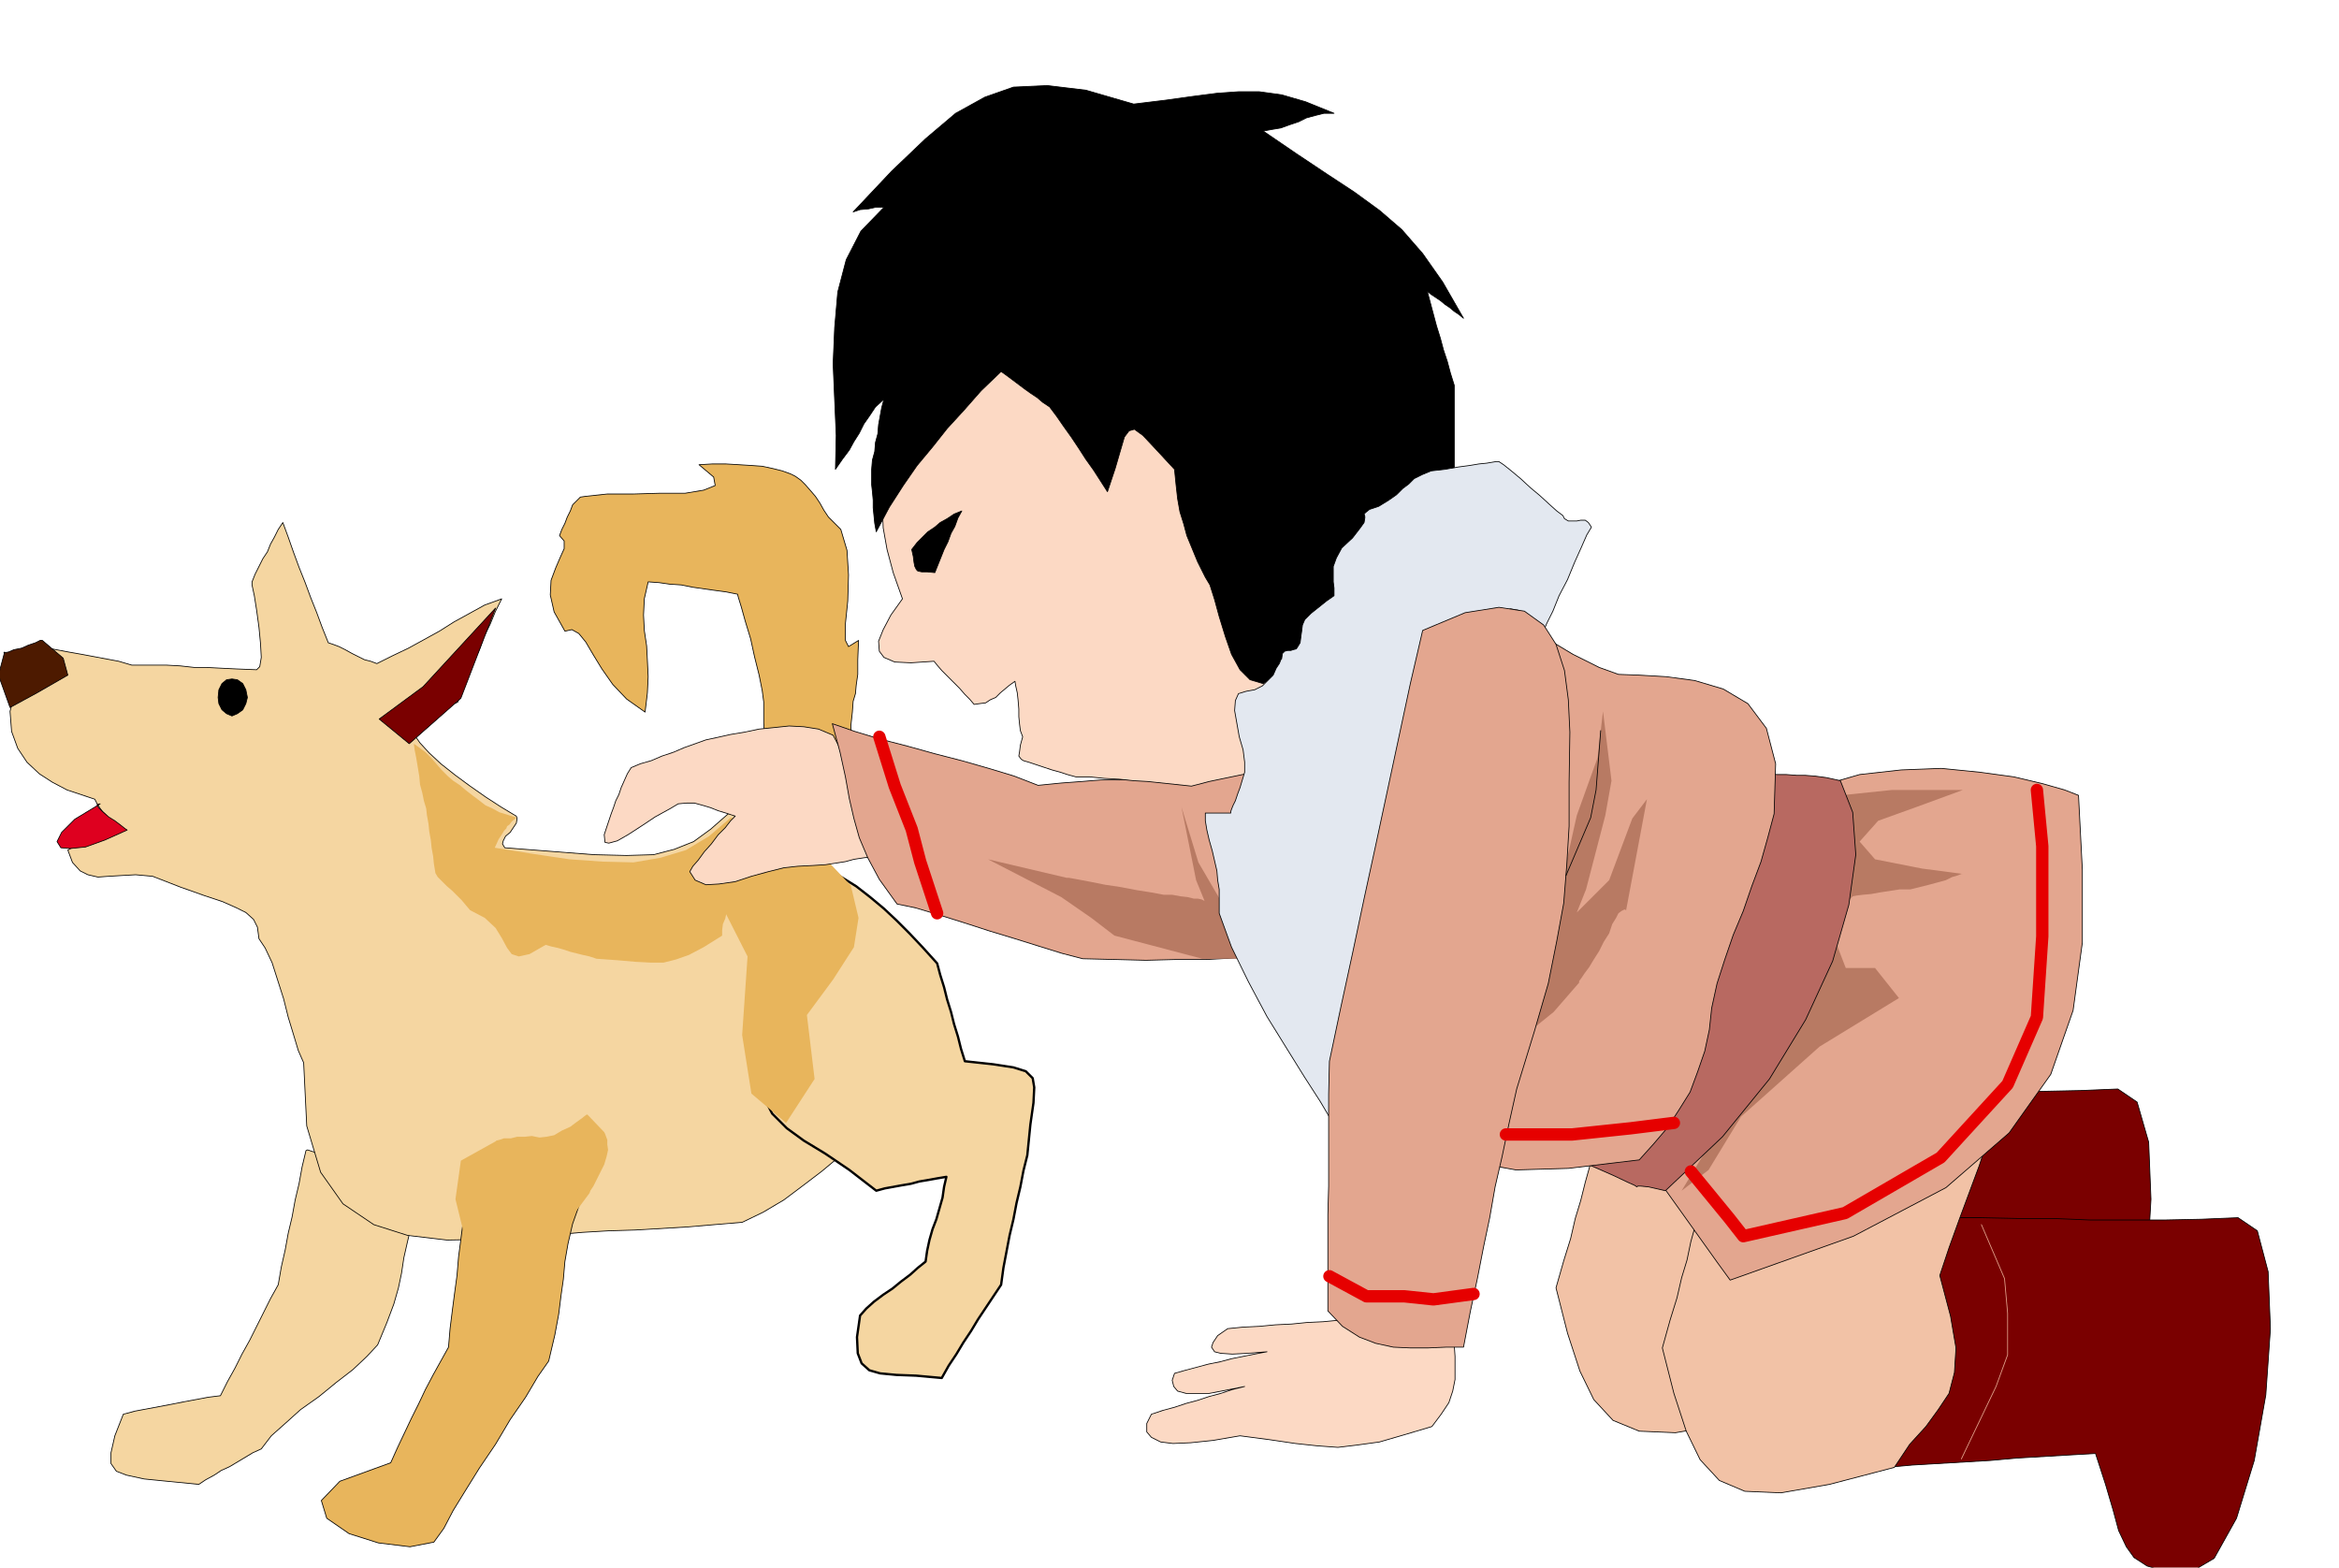
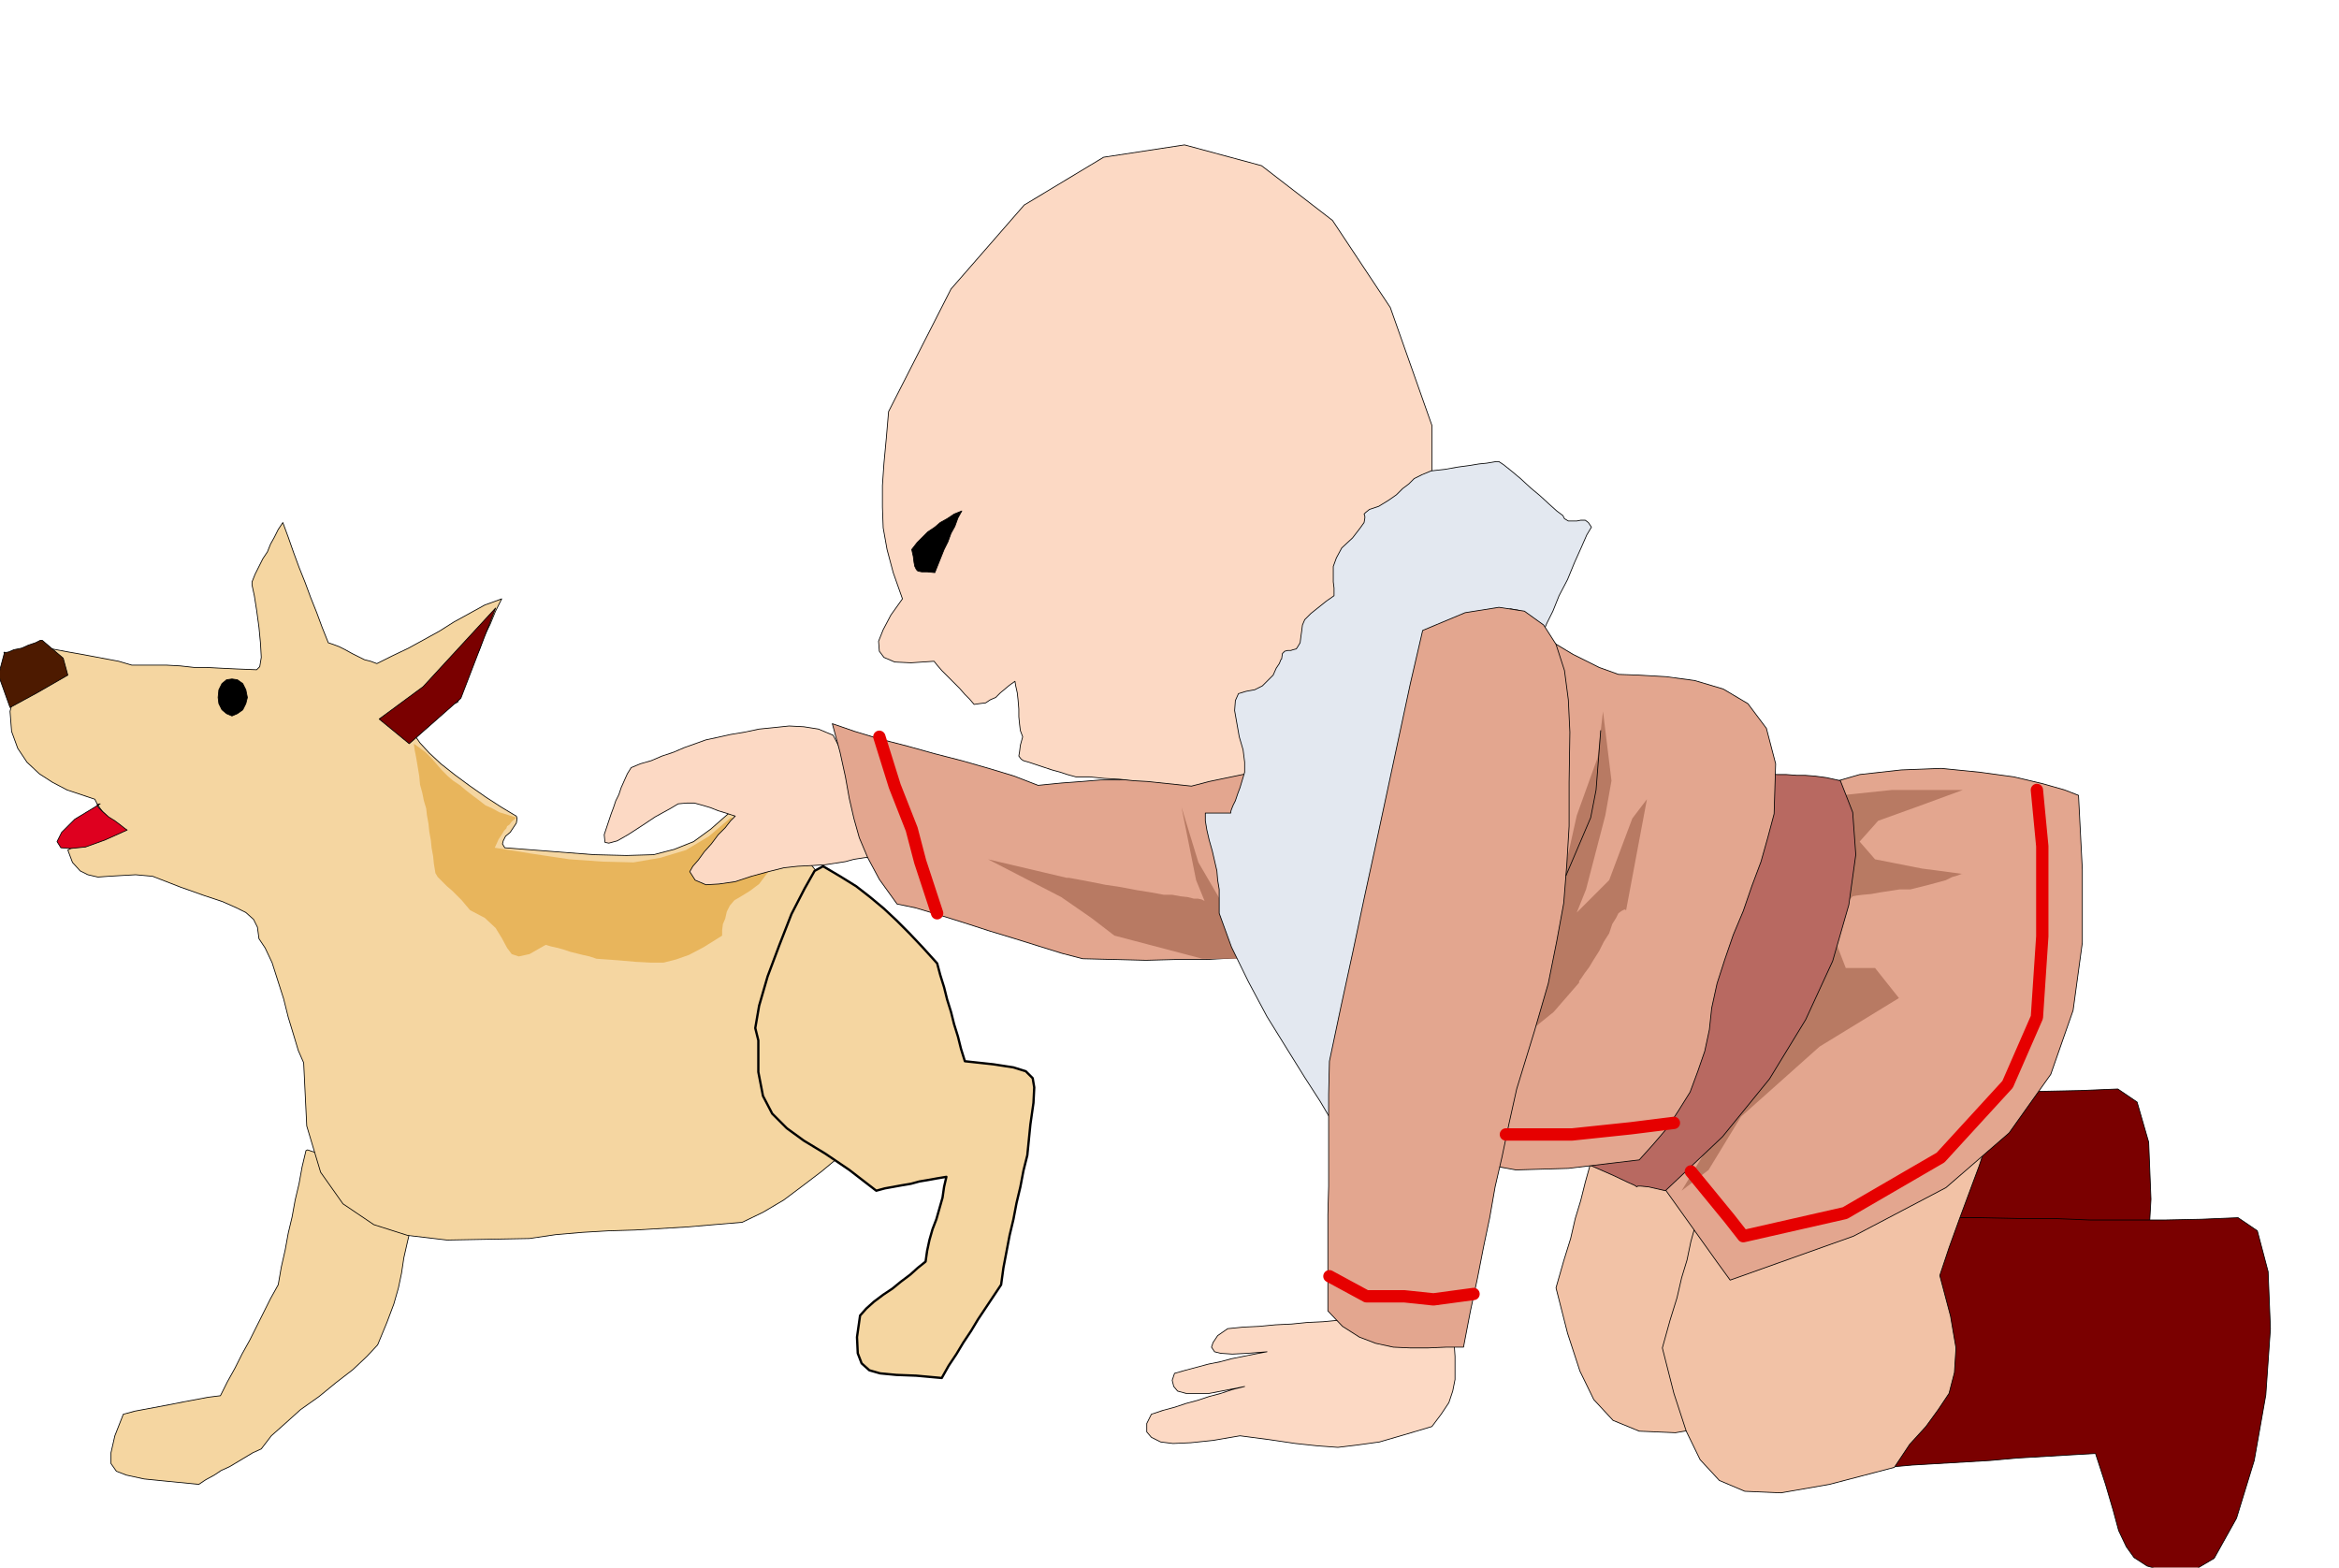
<svg xmlns="http://www.w3.org/2000/svg" width="490.455" height="328.713" fill-rule="evenodd" stroke-linecap="round" preserveAspectRatio="none" viewBox="0 0 3035 2034">
  <style>.pen0{stroke:#000;stroke-width:1;stroke-linejoin:round}.brush1{fill:#7a0000}.brush2{fill:#f2c2a6}.brush3{fill:#f5d6a1}.brush4{fill:#e8b55c}.brush6{fill:#000}.pen2{stroke:none}.brush8{fill:#fcd9c4}.brush9{fill:#e3a68f}.brush10{fill:#b87a63}</style>
  <path d="M2367 1413v29l-5 24-4 26-5 25-4 26-5 24-4 26-4 25-4 26-6 11-5 11-5 12-4 12-6 11-5 12-5 11-4 12 33-3 34-2 34-2 34-2 33-3 35-1 33-3 35-1 13 41 10 33 8 26 10 21 10 14 17 11 22 6 32 4 34-20 29-53 23-75 15-85 5-86-3-74-15-52-25-17-48 2-48 1h-95l-48-2h-47l-48-1h-47z" class="pen0 brush1" />
  <path d="m2085 1445-12 34-9 30-7 25-6 24-7 23-6 26-9 29-10 35 15 59 16 49 18 37 25 27 34 14 47 2 64-11 84-22 20-30 20-23 16-22 13-21 7-26 2-32-7-42-14-53 12-36 13-36 13-35 14-35 12-36 14-34 13-36 14-34-39-6-38-5-38-5-38-5-39-6-38-4-38-6-38-4-12 23-12 24-12 23-12 24-12 24-11 24-11 24-11 25z" class="pen0 brush2" />
  <path d="m397 1493-5 21-4 22-5 21-4 22-5 21-4 22-5 22-4 23-10 18-9 18-9 18-9 18-10 18-9 18-10 18-9 18-16 2-16 3-16 3-15 3-16 3-16 3-16 3-15 4-11 28-5 22v14l7 10 13 5 23 5 30 3 41 4 9-6 11-6 9-6 11-5 10-6 10-6 10-6 11-5 13-17 18-16 20-18 24-17 22-18 22-17 18-17 14-15 12-29 9-24 6-21 4-19 3-20 5-22 6-25 9-28-7-4-18-8-25-12-28-13-29-13-23-10-15-5-2 1z" class="pen0 brush3" />
  <path d="m1047 1062-90-16-6 4-5 5-24 21-22 16-25 10-27 7-35 1-42-1-52-4-64-5-3-5 1-4 3-6 6-5 4-6 4-6 1-6-1-3-20-12-20-13-20-14-19-14-19-15-15-14-12-13-7-10 10-6 8-6 5-5 5-5 3-6 6-5 7-5 12-5 6-18 7-16 7-18 8-16 6-17 8-16 7-17 8-16-22 8-20 11-20 11-19 12-20 11-20 11-21 10-20 10-8-3-8-2-8-4-8-4-9-5-8-4-8-3-6-2-8-20-7-19-8-20-7-19-8-20-7-19-7-20-7-19-6 9-5 10-5 9-4 10-6 9-5 10-5 10-4 10v4l3 14 3 19 3 22 2 21 1 18-2 12-4 4-25-1-21-1-19-1h-16l-18-2-18-1h-45l-17-5-16-3-16-3-16-3-17-3-16-3-16-3-15-3-5 10-4 11-4 10-3 12-4 10-3 11-3 10-3 12 2 26 8 22 12 18 16 15 17 11 19 10 18 6 18 6 3 6 4 6 3 4 4 4 2 3 3 5 3 5 6 9-9 2-7 3-9 3-7 3-8 3-8 3-8 3-7 4 6 16 10 11 10 5 13 3 14-1 17-1 18-1 22 2 36 14 31 11 24 8 18 8 12 6 10 9 5 10 2 15 8 12 9 19 7 22 8 25 6 24 7 23 6 20 7 16 4 82 18 60 29 41 40 27 44 14 51 6 53-1 54-1 34-5 35-3 34-2 34-1 34-2 34-2 35-3 36-3 27-13 27-16 24-18 25-19 24-20 25-18 26-16 29-11 3-19 6-16 8-13 9-11 7-13 8-13 6-15 5-18-25-32-24-31-25-31-24-30-25-32-24-31-25-31-24-30 5-6 5-6 5-8 6-7z" class="pen0 brush3" />
-   <path d="m957 1046 90 16 6-13 7-13 7-13 8-12 6-13 8-11 7-11 9-8-1-26 2-18 1-14 3-10 1-11 2-14v-19l1-25-13 8-4-8v-22l3-29 1-34-2-32-8-27-16-16-6-9-5-9-6-9-6-7-7-8-6-6-7-5-6-3-11-4-12-3-14-3-14-1-16-1-17-1h-18l-17 1 19 16 2 11-15 6-24 4h-33l-34 1h-34l-28 3-7 1-5 5-5 5-3 8-4 8-3 8-4 8-3 8 6 7v10l-5 11-6 14-6 16-1 19 5 22 14 25 9-2 9 5 9 11 10 17 11 18 14 20 18 19 24 17 3-25 1-21-1-21-1-19-3-20-1-20 1-21 5-22 14 1 14 2 15 1 15 3 14 2 14 2 15 2 15 3 1 4 4 13 5 18 7 23 5 23 6 24 4 20 2 15v27l1 22 1 18v15l-3 12-6 13-11 12-16 16zm-353 516-3 23-3 23-3 23-2 24-3 22-3 23-3 24-2 24-10 18-10 18-10 19-9 19-9 18-9 19-9 19-9 20-66 24-24 25 7 23 29 20 38 12 41 5 31-6 13-18 12-23 16-26 18-29 21-31 19-32 20-29 16-27 14-20 8-34 5-27 3-24 3-21 2-23 4-23 6-26 11-31h-19l-19 1h-19l-18 1h-19l-19 1-19 1-18 1z" class="pen0 brush4" />
  <path d="M984 1350v41l6 31 12 23 19 19 22 16 28 17 31 21 35 27 11-3 11-2 11-2 12-2 11-3 12-2 11-2 12-2-3 13-2 14-4 14-4 14-5 13-4 14-3 14-2 14-10 8-10 9-12 9-11 9-12 8-12 9-10 9-8 9-4 28 1 21 5 13 10 9 14 4 21 2 26 1 33 3 9-16 10-15 9-15 10-15 9-15 10-15 10-15 10-15 3-22 4-21 4-21 5-21 4-21 5-21 4-21 5-20 4-40 4-28 1-20-2-12-9-9-16-5-26-4-37-4-5-16-4-16-5-16-4-16-5-16-4-16-5-16-4-15-19-21-17-18-17-17-16-15-18-15-18-14-21-13-22-13-11 6-13 23-17 33-16 41-15 40-11 38-5 29 4 16z" class="brush3" style="stroke:#000;stroke-width:3;stroke-linejoin:round" />
  <path d="m6 846-8 30 15 42 35-19 40-23-6-22-27-23h-3l-6 3-9 3-9 4-10 2-7 3-6 1 1-1z" class="pen0" style="fill:#4d1a00" />
  <path d="m301 881 7 1 7 5 4 8 2 10-2 8-4 8-7 5-7 3-7-3-6-5-4-8-1-8 1-10 4-8 6-5 7-1z" class="pen0 brush6" />
  <path d="m130 1043-33 20-17 17-6 12 5 8 12 1 20-2 25-9 29-13-3-2-5-4-8-6-8-5-8-7-5-5-2-4 4-1z" class="pen0" style="fill:#de001f" />
  <path d="m492 933 39 32 67-59 45-117-94 102-57 42z" class="pen0 brush1" />
  <path d="m1032 1070-84-9-28 24-30 18-33 10-35 6-40-1-43-3-47-7-50-8 5-11 4-6 3-5 3-3 1-3 3-2 3-4 6-5-12-4-10-3-9-5-9-4-9-7-8-6-9-7-7-6-9-6-7-6-8-8-6-7-8-9-7-7-8-6-7-5 1 8 2 10 2 12 2 12 1 11 3 11 2 10 3 10 1 9 2 11 1 10 2 11 1 10 2 11 1 10 2 12 3 5 6 6 6 6 7 6 6 6 6 6 5 6 6 7 19 10 14 13 8 13 7 13 6 8 9 3 14-3 21-12 7 2 9 2 7 2 9 3 8 2 8 2 9 2 9 3 28 2 23 2 19 1h17l16-4 17-6 19-10 24-15v-7l1-8 3-7 2-9 4-8 6-7 7-4 13-8 12-9 9-12 10-11 7-14 7-13 7-14 7-13z" class="pen2 brush4" />
-   <path d="m970 1241-7 102 12 76 45 38 37-57-10-83 34-46 27-42 6-38-10-42-35-37-18-30h-31l-50 60-33 34 33 65zm-367 364-12-49 7-50 45-25 1-1 4-1 6-2h9l8-2h10l9-1 10 2 9-1 10-2 10-6 11-5 8-6 7-5 5-4 2-1 22 23 1 2 3 8v6l1 7-2 9-3 10-4 8-4 8-3 6-3 6-4 6-1 3-26 35-4 30-132-8z" class="pen2 brush4" />
  <path d="m1081 954-19-8-19-3-19-1-19 2-20 2-19 4-18 3-18 4-14 3-14 5-14 5-14 6-15 5-14 6-14 4-12 5-5 8-4 9-4 9-3 9-4 8-3 9-3 8-3 9-6 18 1 10 5 1 11-3 14-8 17-11 18-12 20-11 10-6 11-1h10l11 3 10 3 10 4 10 3 12 4-6 6-7 9-9 9-9 12-9 10-8 11-7 8-4 7 7 11 14 6 17-1 21-3 21-7 22-6 20-5 18-2 20-1 16-1 13-2 13-2 11-3 13-2 16-2 22 1-12-21-9-19-10-20-8-19-9-20-9-20-11-20-10-19z" class="pen0 brush8" />
  <path d="m1558 1008-31 1-27 1-25 1-23 1h-24l-24 2-27 2-30 3-31-12-33-10-35-10-35-9-36-10-35-9-33-10-29-10 10 37 7 32 5 28 6 26 7 25 11 26 15 28 23 32 24 5 30 9 32 10 34 11 33 10 32 10 29 9 27 7 42 1 40 1 39-1h39l38-2 39-1h40l43 3-3-37-3-36-3-36-3-36-3-36-3-36-3-36-2-36-18 6-18 7-18 6-18 7-18 6-18 6-18 7-18 7z" class="pen0 brush9" />
  <path d="m1597 1191-42-72-22-72 19 95 11 27-2-1-2-1-5-1h-5l-8-2-9-1-11-2h-11l-16-3-19-3-21-4-20-3-20-4-16-3-11-2h-3l-102-24 95 49 39 27 30 23 114 30h60l-23-53z" class="pen2 brush10" />
  <path d="M2523 1580v28l-5 25-4 25-5 25-4 26-5 25-4 26-5 25-4 26-5 11-5 11-5 12-5 12-5 11-5 12-5 12-4 12 33-3 34-2 34-2 34-2 33-3 34-2 34-2 35-2 13 40 10 34 7 26 10 21 10 14 17 11 22 6 31 4 34-20 29-52 23-75 15-85 6-86-3-74-14-53-25-17-48 2-48 1h-96l-48-2h-47l-47-1h-47z" class="pen0 brush1" />
  <path d="m2221 1523-12 34-8 29-7 25-5 24-7 23-6 26-9 29-10 36 15 59 16 49 18 37 25 27 33 14 47 2 63-11 84-22 20-30 21-23 16-22 14-21 7-27 2-32-7-41-14-53 12-36 13-36 13-35 13-35 12-36 14-36 12-35 14-35-39-6-38-5-38-5-38-4-39-6-38-5-38-5-38-4-12 23-11 24-12 24-11 24-12 24-12 24-12 24-11 25z" class="pen0 brush2" />
  <path d="m2361 1020 52-15 54-6 52-2 50 5 44 6 38 9 28 8 18 7 5 97v94l-12 88-29 83-54 76-82 71-120 63-160 57-16-22-15-21-15-21-15-21-15-21-15-21-15-21-15-20 29-60 29-59 30-59 30-59 29-60 30-58 30-60 30-58z" class="pen0 brush9" />
  <path d="m2388 1032 67-7h92l-60 22-50 18-24 27 20 23 61 12 53 7h-2l-5 2-7 2-8 4-11 3-11 3-12 3-12 3h-14l-13 2-13 2-11 2-11 1-8 1-5 1-1 1-30 35 22 57h38l31 39-103 63-102 91-42 69-35 27 69-114 87-145 23-159 27-95z" class="pen2 brush10" />
  <path d="m2274 1002 17 2 15 1h12l13 1h11l13 1 15 2 18 4 16 41 4 55-9 65-21 73-35 76-47 77-61 75-74 70-22-5-10-1h-4l-1 1-3-2-9-4-19-9-32-14 18-33 18-33 19-33 19-32 18-33 19-32 19-33 20-32 3-11 9-27 12-38 14-44 12-45 10-40 4-29-1-14z" class="pen0" style="fill:#b86961" />
  <path d="m1609 1043 9 29 11 29 9 29 11 30 10 30 10 30 10 30 11 30 65 71 50 58 38 45 36 34 38 21 50 9 68-2 92-11 18-20 18-21 15-23 15-24 10-27 9-26 6-28 3-28 7-32 10-31 11-32 13-31 11-32 12-32 9-32 8-30 2-65-12-46-24-32-32-19-37-11-37-5-35-2-27-1-25-9-34-17-40-24-40-27-40-28-33-23-22-16-8-6-32 39-31 40-31 39-31 40-32 39-30 40-32 40-30 41z" class="pen0 brush9" />
  <path d="m1153 534-3 35-3 32-2 29v28l1 27 5 28 8 30 12 34-15 21-10 19-6 15 1 13 6 8 14 6 21 1 30-2 4 5 6 7 7 7 9 9 7 7 7 8 6 6 6 7 7-1 8-1 6-4 7-3 6-6 6-5 6-5 7-5 1 6 2 9 1 9 1 12v10l1 10 1 8 3 8-3 11-1 8-1 6 3 4 3 2 7 2 9 3 12 4 9 3 11 3 9 3 11 3h18l19 2 19 1 19 2 18 1 19 2 19 2 19 2 23-6 24-5 24-5 24-4 24-6 24-5 24-5 24-4 15-23 15-22 15-22 15-21 15-22 15-21 15-22 16-21V552l-54-153-75-113-92-71-100-27-105 16-103 62-95 109-81 159z" class="pen0 brush8" />
-   <path d="m1084 609 9-13 9-12 6-11 7-11 6-12 7-10 8-12 11-10-3 11-2 11-2 11-1 12-3 11-1 12-3 11-1 12v20l1 9 1 11v10l1 10 1 10 2 11 17-32 18-28 18-26 20-24 19-24 22-24 22-25 26-25 7 5 8 6 8 6 8 6 7 5 9 6 7 6 9 6 9 12 9 13 10 14 10 15 9 14 10 14 9 14 9 14 10-30 7-24 5-17 6-8 7-2 11 8 16 17 25 27 2 20 2 18 3 17 5 16 4 15 7 17 7 17 10 20 6 10 6 19 6 22 8 26 8 23 11 20 13 13 17 5 18-11 26-16 31-20 34-20 33-21 31-19 26-16 20-9 6-13 4-17 2-20 2-21 1-23 3-19 4-17 7-10V500l-5-16-4-15-5-15-4-15-5-16-4-15-4-15-4-15 5 4 6 4 6 4 6 5 6 4 6 5 6 4 6 5-27-47-26-37-27-31-29-25-33-24-35-23-39-26-44-30 11-2 12-2 11-4 12-4 10-5 11-3 12-3h13l-37-15-31-9-29-4h-27l-28 2-31 4-36 5-41 5-62-18-50-6-44 2-37 13-38 21-39 33-44 42-50 53 9-3 11-1 9-2h11l-30 31-19 37-11 42-4 46-2 47 2 47 2 46-1 44z" class="pen0 brush6" />
  <path d="M1582 1185v-31l-2-12-1-12-3-13-3-13-4-14-3-13-2-12v-10h33v-2l1-3 2-5 3-6 3-9 3-8 3-10 3-10v-13l-2-16-5-17-3-17-3-17 1-13 4-9 10-3 11-2 10-5 7-7 7-7 4-9 4-6 2-5 1-1 1-7 3-3 4-1h4l3-1 4-1 2-3 3-5 1-8 1-7 1-8 3-7 8-8 10-8 10-8 10-7v-10l-1-8v-20l4-11 7-13 14-13 10-13 5-7 1-6v-2l-1-3 2-2 5-4 12-4 13-8 10-7 8-8 8-6 7-7 10-5 12-5 18-2 17-3 15-2 12-2 10-1 6-1 6-1h4l6 4 10 8 12 10 13 12 12 10 12 11 10 9 8 6 2 4 5 3h11l5-1h6l4 3 4 6-6 10-7 16-9 20-9 22-11 21-8 20-8 16-5 12-2-3-4-6-7-7-8-7-10-6-11-2-11 4-10 12-12 12-10 9-11 5-8 4-9 3-6 4-6 6-2 9-5 13-7 20-10 22-10 26-12 25-10 24-9 20-6 17-3 17 1 25 2 30 3 32 1 31-1 28-5 21-10 12-12 7-8 10-6 11-3 12-3 12v12l-2 12-1 13-4 14-3 21-5 25-4 27-5 24-3 22-3 15v6l-6-13-13-22-20-31-23-37-26-42-24-45-22-45-16-44z" class="pen0" style="fill:#e3e8f0" />
  <path d="M1887 1730v15l1 15v30l-3 15-5 15-10 15-12 16-37 11-31 9-29 4-25 3-27-2-28-3-34-5-38-5-35 6-29 3-23 1-16-2-12-6-6-7v-11l6-12 15-5 15-4 15-5 15-4 15-5 15-4 15-5 16-4-25 5-21 4h-30l-11-3-5-6-2-8 3-9 14-4 15-4 15-4 15-3 15-4 15-3 15-3 16-3-25 2-20 1-15-1-8-2-4-6 2-6 6-9 13-9 20-2 21-1 21-2 21-1 20-2 21-1 21-2h25l14 2 20 3 23 3 23 3 21 3 15 1 8 2z" class="pen0 brush8" />
  <path d="m1183 713 7-9 7-7 7-7 9-6 7-6 9-5 9-6 10-4-5 9-4 11-5 9-4 11-5 10-4 10-4 10-4 10-10-1h-7l-5-1-2-2-2-4-1-5-1-8-2-9z" class="pen0 brush6" />
  <path d="m2023 1161 23-103 27-75 7-60 11 90-8 45-25 96-12 30 42-42 30-80 19-25-27 144-2-1-4 2-4 3-3 6-5 8-4 12-7 11-6 12-7 11-6 10-6 8-4 6-3 4v2l-33 38-42 34 2-9 5-20 8-29 9-32 8-34 9-30 5-22 3-10z" class="pen2 brush10" />
  <path d="m1846 818-16 69-15 70-15 70-15 70-15 69-15 71-15 69-15 71-1 43v119l-1 37v125l19 20 22 14 21 8 23 5 22 1h23l23-1h23l9-47 9-42 8-41 8-38 7-40 9-39 9-43 10-45 23-75 18-62 11-55 9-49 4-50 3-50v-57l1-65-2-42-5-38-11-34-16-25-25-18-33-5-44 7-55 23z" class="pen0 brush9" />
  <path fill="none" d="m2032 1136 32-75 7-36 6-77" class="pen0" />
  <path fill="none" d="m2194 1520 50 61 18 23 132-30 124-72 87-95 38-87 7-105v-117l-7-73m-918 631 48 26h49l38 4 52-7m-771-723 20 64 22 56 11 42 22 67m738 287h86l76-8 56-7" style="stroke:#e60000;stroke-width:16;stroke-linejoin:round" />
-   <path fill="none" d="m2571 1589 30 70 4 45v54l-15 41-45 94" style="stroke:#e3a68f;stroke-width:1;stroke-linejoin:round" />
</svg>